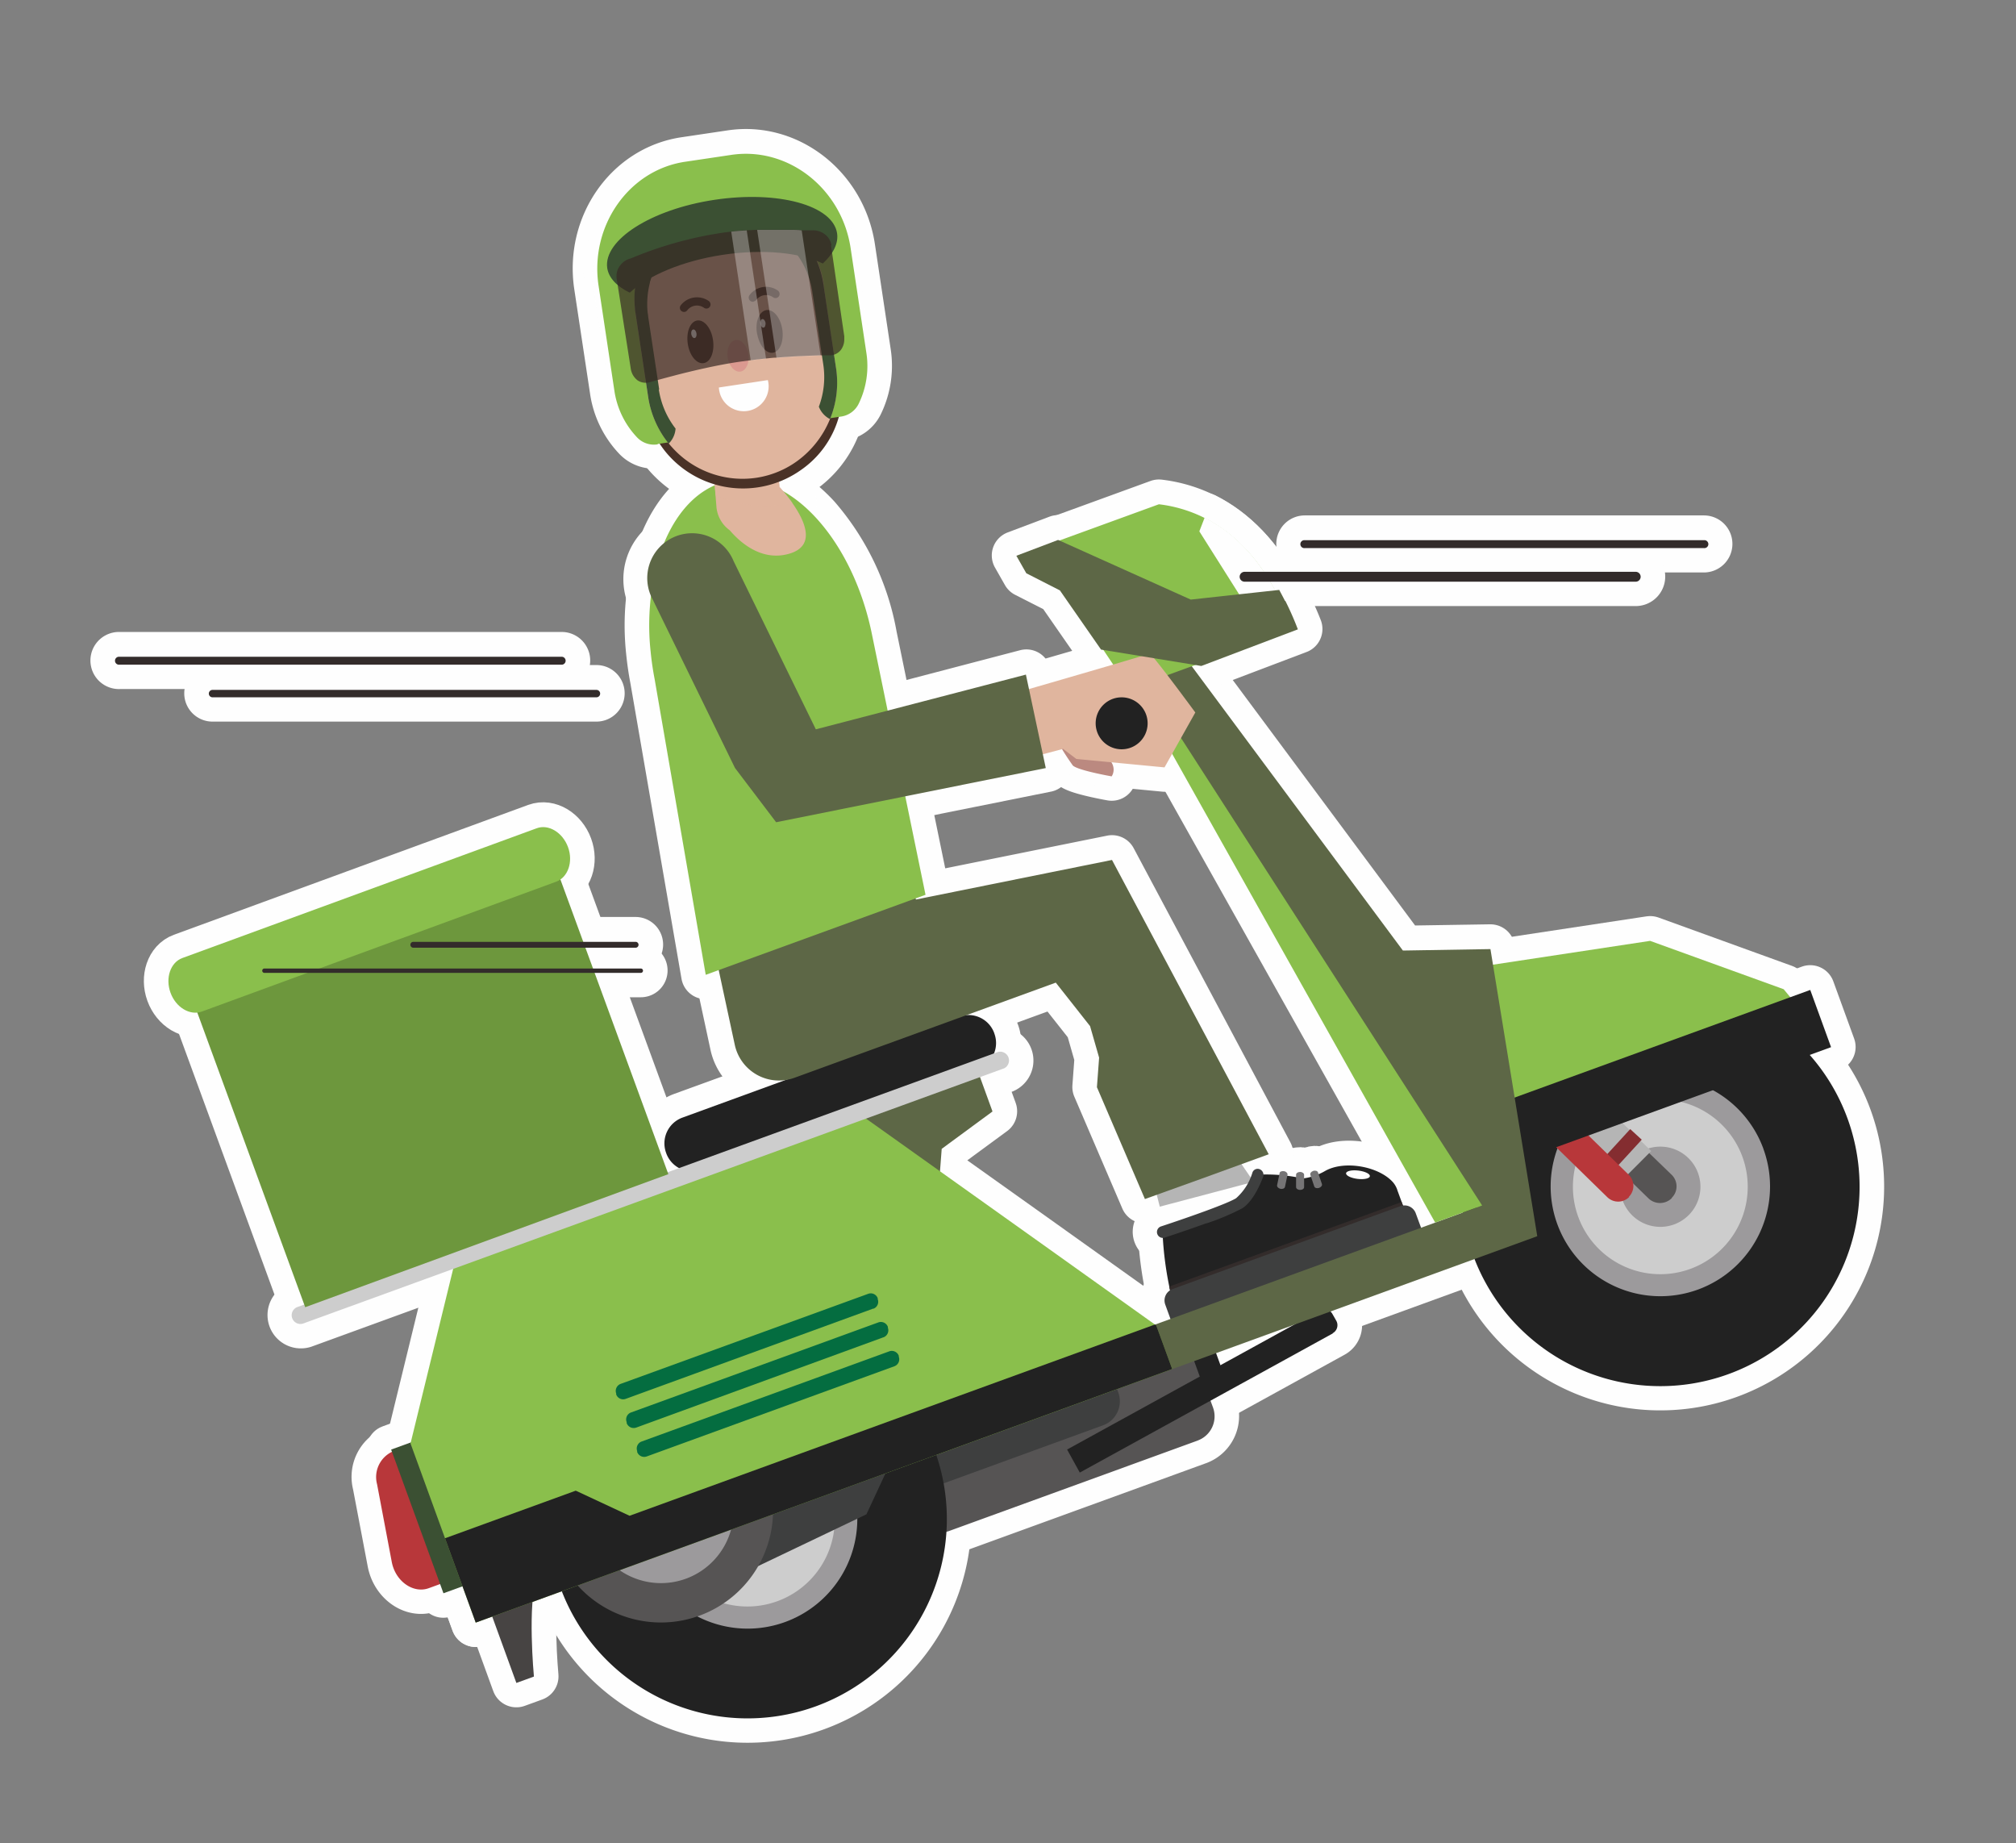
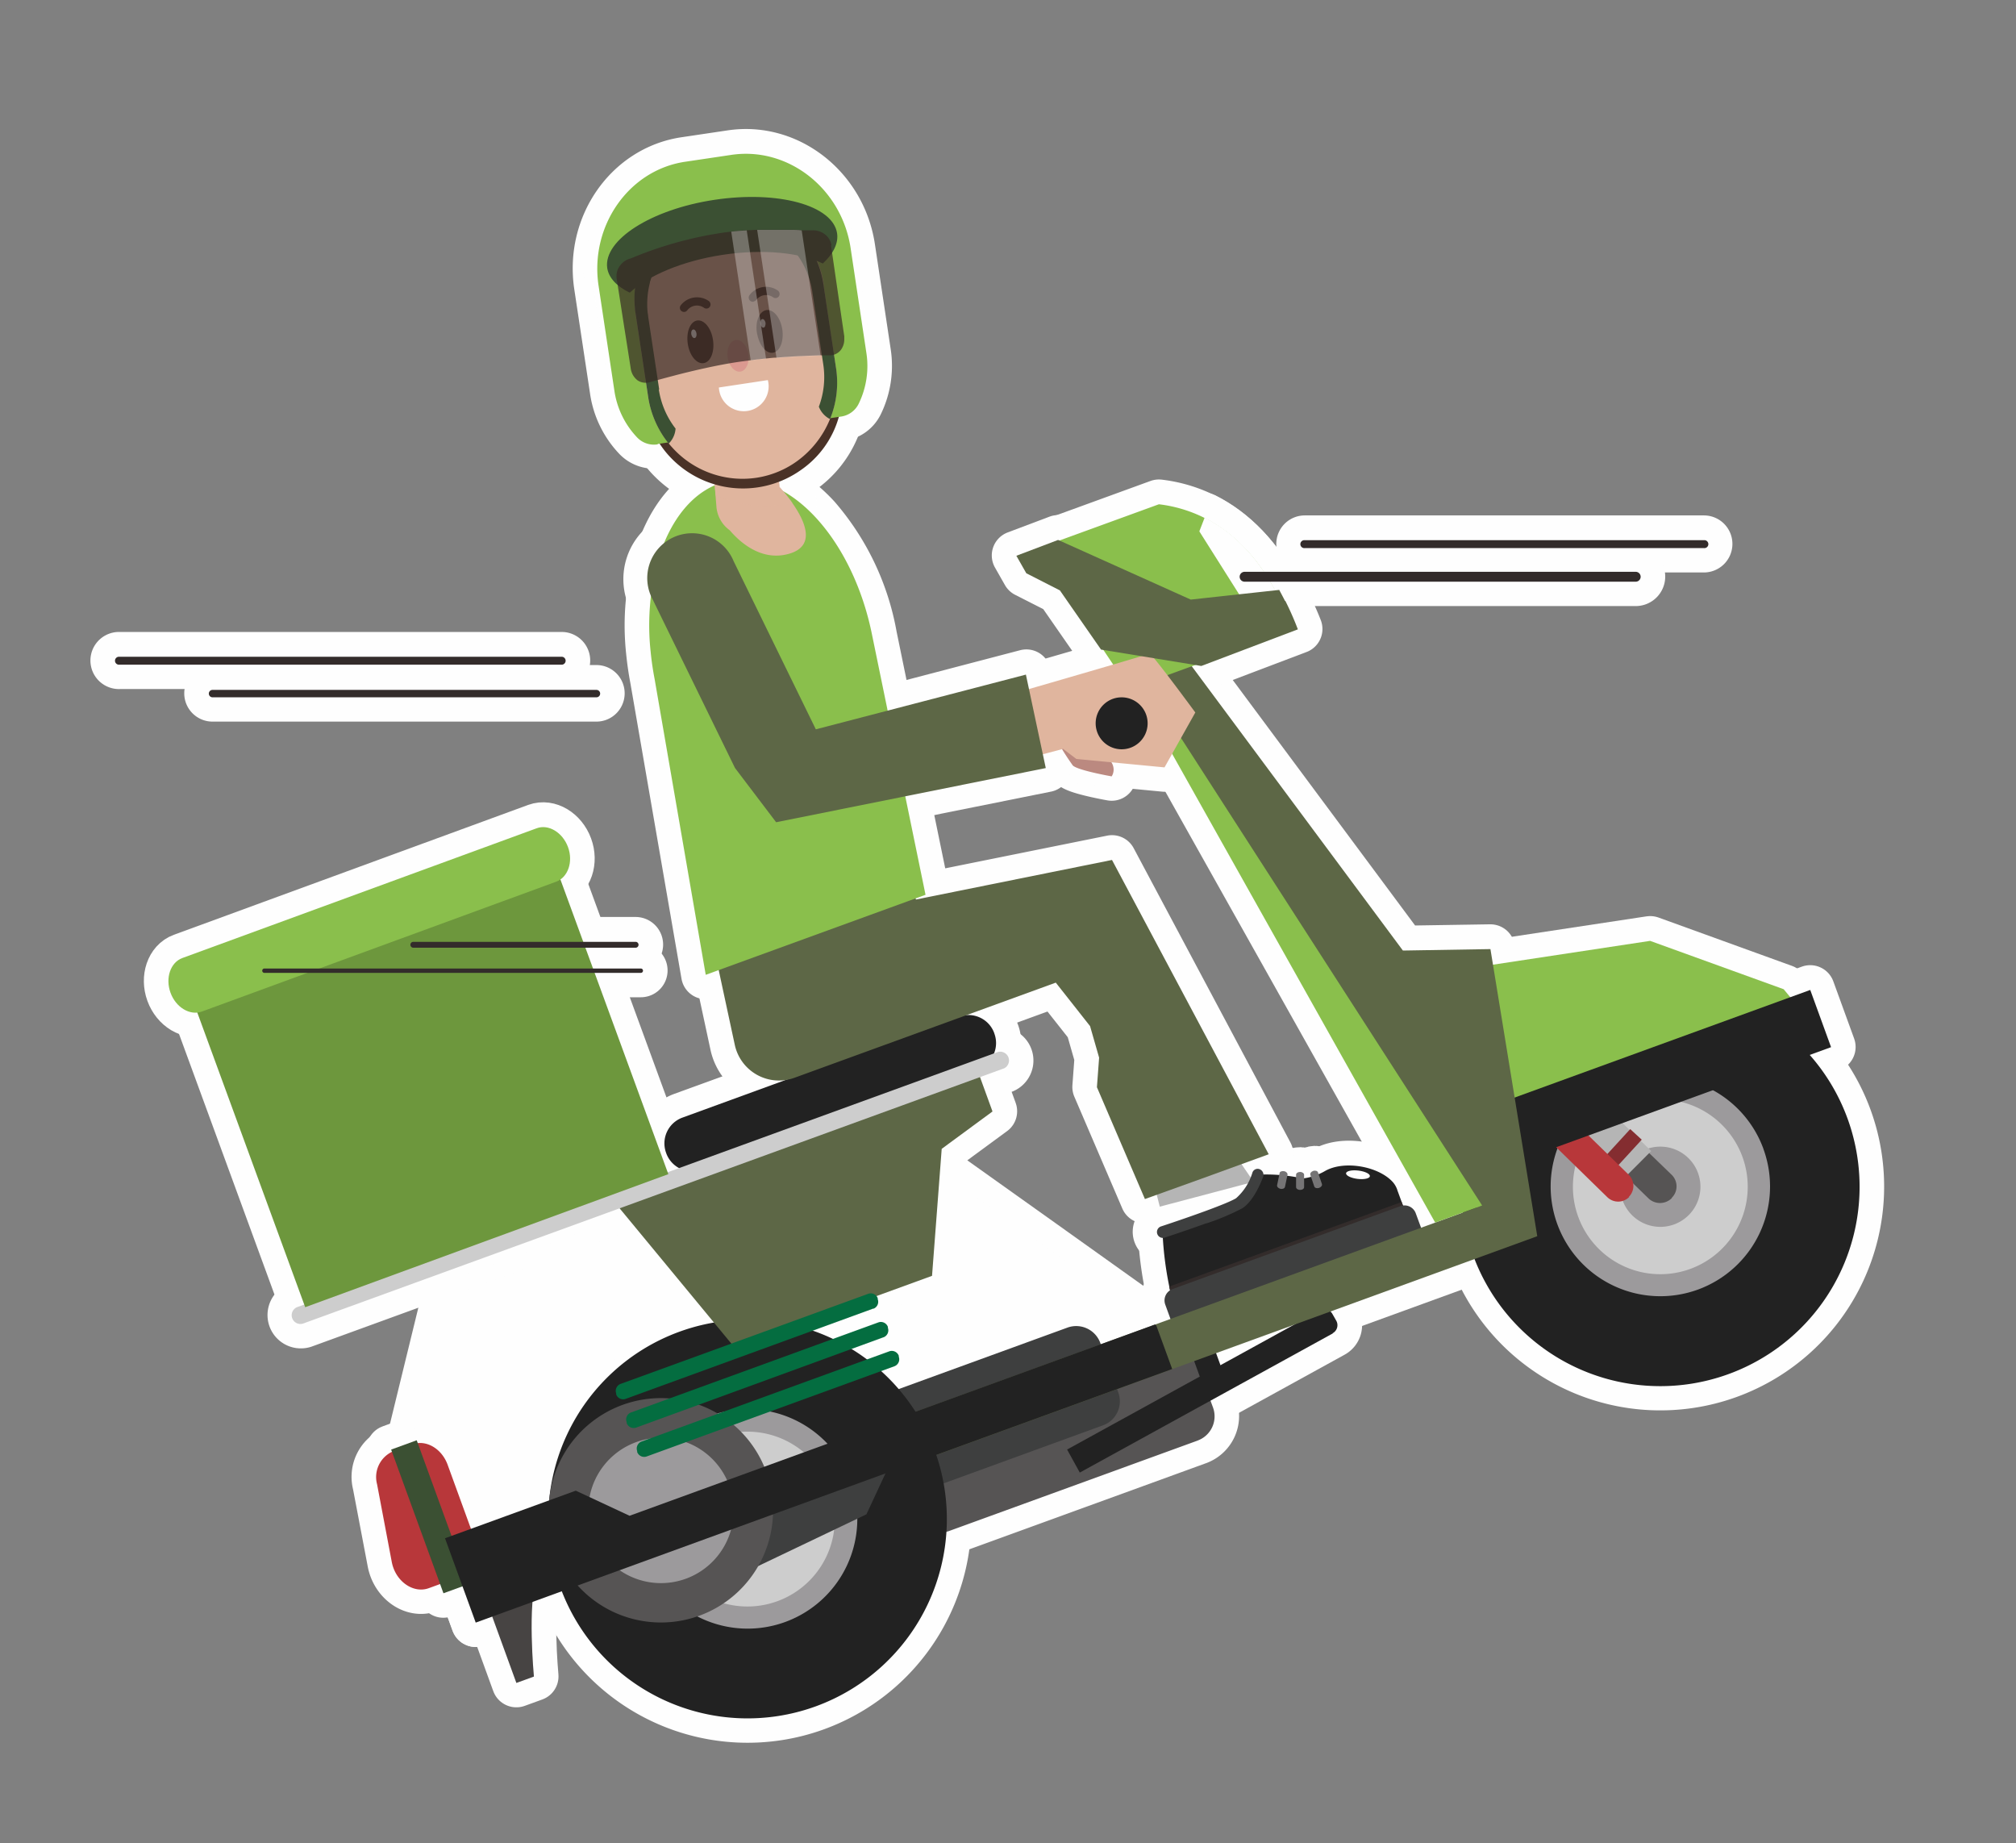
<svg xmlns="http://www.w3.org/2000/svg" viewBox="0 0 294.06 268.82">
  <rect x="0" y="0" width="294.06" height="268.82" fill="#808080" stroke="none" />
  <defs>
    <style>.cls-1,.cls-3{fill:none;}.cls-2{isolation:isolate;}.cls-3{stroke:#fefefe;stroke-linecap:round;stroke-linejoin:round;stroke-width:7.17px;}.cls-4{fill:#fefefe;}.cls-5,.cls-7{mix-blend-mode:multiply;}.cls-6{clip-path:url(#clip-path);}.cls-10,.cls-7{opacity:0.7;}.cls-8{clip-path:url(#clip-path-2);}.cls-9{clip-path:url(#clip-path-3);}.cls-11{clip-path:url(#clip-path-4);}.cls-12{opacity:0.3;}.cls-13{clip-path:url(#clip-path-5);}.cls-14{clip-path:url(#clip-path-6);}.cls-15{fill:#222;}.cls-16{fill:#565454;}.cls-17{fill:#9c9a9c;}.cls-18{fill:#cdcdcd;}.cls-19{fill:#b5b5b5;}.cls-20{fill:#842d30;}.cls-21{fill:#b8373a;}.cls-22{fill:#8abf4c;}.cls-23{clip-path:url(#clip-path-7);}.cls-24{fill:#332c2b;}.cls-25{fill:#3e3f3f;}.cls-26{fill:#757475;}.cls-27{fill:#bb8980;}.cls-28{fill:#474443;}.cls-29{fill:#3b5033;}.cls-30{fill:#5d6746;}.cls-31{fill:#046d40;}.cls-32{fill:#e0b59e;}.cls-33{clip-path:url(#clip-path-8);}.cls-34{clip-path:url(#clip-path-9);}.cls-35{fill:#4a3227;}.cls-36{fill:#db9990;}.cls-37{clip-path:url(#clip-path-10);}.cls-38{fill:#362824;}.cls-39{clip-path:url(#clip-path-11);}.cls-40{clip-path:url(#clip-path-12);}.cls-41{fill:#6d973d;}</style>
    <clipPath id="clip-path">
      <rect class="cls-1" x="164.75" y="164.45" width="21.69" height="15.1" />
    </clipPath>
    <clipPath id="clip-path-2">
      <rect class="cls-1" x="100.44" y="61.14" width="18.73" height="16.25" />
    </clipPath>
    <clipPath id="clip-path-3">
      <rect class="cls-1" x="97.9" y="89.64" width="18.64" height="15.26" />
    </clipPath>
    <clipPath id="clip-path-4">
      <rect class="cls-1" x="86.33" y="29.88" width="40.43" height="29.57" />
    </clipPath>
    <clipPath id="clip-path-5">
      <rect class="cls-1" x="106.86" y="29.88" width="16.43" height="25.91" />
    </clipPath>
    <clipPath id="clip-path-6">
      <rect class="cls-1" x="103.07" y="30" width="12.26" height="26.16" />
    </clipPath>
    <clipPath id="clip-path-7">
      <rect class="cls-1" x="168.34" y="168.04" width="14.52" height="7.93" />
    </clipPath>
    <clipPath id="clip-path-8">
      <rect class="cls-1" x="104.03" y="64.72" width="11.56" height="9.08" />
    </clipPath>
    <clipPath id="clip-path-9">
      <rect class="cls-1" x="101.49" y="93.23" width="11.47" height="8.09" />
    </clipPath>
    <clipPath id="clip-path-10">
      <rect class="cls-1" x="89.92" y="33.46" width="33.26" height="22.4" />
    </clipPath>
    <clipPath id="clip-path-11">
      <rect class="cls-1" x="110.44" y="33.46" width="9.26" height="18.74" />
    </clipPath>
    <clipPath id="clip-path-12">
      <rect class="cls-1" x="106.66" y="33.59" width="5.09" height="18.99" />
    </clipPath>
  </defs>
  <title>postman_ride</title>
  <g class="cls-2">
    <g id="圖層_1" data-name="圖層 1">
      <path class="cls-3" d="M142.73,155.83l-40.45,14.72a4,4,0,0,1-5.09-2.37l-.06-.18a4,4,0,0,1,2.37-5.08L140,148.2a4,4,0,0,1,5.08,2.37l.07.18A4,4,0,0,1,142.73,155.83Z" />
      <path class="cls-4" d="M142.72,155.86l-40.44,14.73a4,4,0,0,1-5.09-2.38l-.06-.17A4,4,0,0,1,99.5,163L140,148.23A4,4,0,0,1,145,150.6l.06.18a4,4,0,0,1-2.37,5.08" />
      <path class="cls-3" d="M174.73,210l-36.29,13.2a3.72,3.72,0,0,1-4.78-2.23L131,213.78a3.75,3.75,0,0,1,2.24-4.79l36.28-13.21a3.75,3.75,0,0,1,4.79,2.23l2.63,7.24A3.74,3.74,0,0,1,174.73,210Z" />
      <path class="cls-4" d="M174.73,210.07l-36.29,13.2a3.72,3.72,0,0,1-4.78-2.23L131,213.81a3.75,3.75,0,0,1,2.23-4.79l36.29-13.2a3.72,3.72,0,0,1,4.78,2.23l2.64,7.23a3.75,3.75,0,0,1-2.23,4.79" />
      <path class="cls-3" d="M194.4,194.42l-36.9,20.3-1.85-3.36,36.9-20.29a1.32,1.32,0,0,1,1.8.52l.57,1A1.33,1.33,0,0,1,194.4,194.42Z" />
      <path class="cls-4" d="M194.4,194.46l-36.9,20.29-1.85-3.36,36.9-20.29a1.32,1.32,0,0,1,1.8.52l.57,1a1.33,1.33,0,0,1-.52,1.8" />
      <rect class="cls-3" x="174.24" y="196.23" width="3.4" height="4.18" transform="translate(-57.22 72.13) rotate(-20)" />
      <rect class="cls-4" x="174.24" y="196.27" width="3.4" height="4.18" transform="translate(-57.23 72.13) rotate(-20)" />
      <path class="cls-3" d="M269.49,163.1a29.06,29.06,0,1,1-37.25-17.37A29.06,29.06,0,0,1,269.49,163.1Z" />
      <path class="cls-4" d="M269.49,163.13a29.07,29.07,0,1,1-37.26-17.37,29.07,29.07,0,0,1,37.26,17.37" />
      <path class="cls-3" d="M257.23,167.56A16,16,0,1,1,236.7,158,16,16,0,0,1,257.23,167.56Z" />
      <path class="cls-4" d="M257.23,167.59A16,16,0,1,1,236.7,158a16,16,0,0,1,20.53,9.57" />
      <path class="cls-3" d="M254.16,168.68a12.75,12.75,0,1,1-16.34-7.62A12.76,12.76,0,0,1,254.16,168.68Z" />
      <path class="cls-4" d="M254.16,168.71a12.75,12.75,0,1,1-16.34-7.62,12.76,12.76,0,0,1,16.34,7.62" />
      <path class="cls-3" d="M247.68,171a5.85,5.85,0,1,1-7.5-3.5A5.86,5.86,0,0,1,247.68,171Z" />
      <path class="cls-4" d="M247.68,171.07a5.85,5.85,0,1,1-7.5-3.5,5.85,5.85,0,0,1,7.5,3.5" />
      <path class="cls-3" d="M243.86,174.69a2.42,2.42,0,0,1-3.38.06l-4.12-4-11.6-11.23-4.13-4a2.38,2.38,0,0,1,1-4,2.41,2.41,0,0,1,2.37.57l4.2,4.06,11.57,11.19,4.07,3.93A2.35,2.35,0,0,1,243.86,174.69Z" />
      <path class="cls-4" d="M243.86,174.72a2.43,2.43,0,0,1-3.39.06l-4.11-4-11.6-11.23-4.13-4a2.35,2.35,0,0,1,0-3.36,2.44,2.44,0,0,1,1-.61,2.41,2.41,0,0,1,2.37.57l4.2,4.06,11.57,11.19,4.07,3.93a2.35,2.35,0,0,1,0,3.36" />
      <polygon class="cls-3" points="240.86 167.83 237.38 171.32 225.38 159.6 228.9 156.15 240.86 167.83" />
      <polygon class="cls-4" points="240.85 167.86 237.37 171.35 225.38 159.64 228.89 156.18 240.85 167.86" />
      <rect class="cls-3" x="232.88" y="166.77" width="6.86" height="2.28" transform="translate(-47.19 228.47) rotate(-47.45)" />
      <rect class="cls-4" x="232.88" y="166.8" width="6.86" height="2.28" transform="translate(-47.21 228.48) rotate(-47.45)" />
      <path class="cls-3" d="M237.63,174.54h0a2.26,2.26,0,0,1-3.2,0l-15.19-14.83a2.27,2.27,0,0,1,3.17-3.24l15.18,14.84A2.27,2.27,0,0,1,237.63,174.54Z" />
      <path class="cls-4" d="M237.63,174.57h0a2.26,2.26,0,0,1-3.2,0l-15.19-14.83a2.26,2.26,0,1,1,3.16-3.23l15.19,14.83a2.27,2.27,0,0,1,0,3.2" />
      <polygon class="cls-3" points="211.8 141.56 240.7 137.18 260.17 144.23 266.63 152.02 217.85 169.78 211.8 141.56" />
      <polygon class="cls-4" points="211.8 141.59 240.69 137.21 260.17 144.26 266.63 152.05 217.84 169.81 211.8 141.59" />
      <rect class="cls-3" x="212.76" y="153.38" width="54.45" height="8.88" transform="translate(-39.51 91.6) rotate(-20)" />
      <rect class="cls-4" x="212.76" y="153.42" width="54.45" height="8.88" transform="translate(-39.52 91.59) rotate(-20)" />
      <polygon class="cls-3" points="185.58 176.27 170.56 181.49 169.17 175.94 168.34 172.67 168 171.3 179.61 167.57 179.9 168.01 182.86 172.32 185.58 176.27" />
      <polygon class="cls-4" points="185.57 176.3 170.55 181.52 169.17 175.97 168.34 172.71 168 171.33 179.6 167.6 179.9 168.04 182.86 172.35 185.57 176.3" />
      <g class="cls-5">
        <g class="cls-6">
          <polygon class="cls-3" points="182.86 172.35 169.17 175.97 169.17 175.97 168.34 172.71 168.34 172.71 179.9 168.04 182.86 172.35 182.86 172.35" />
          <polygon class="cls-4" points="182.86 172.35 169.17 175.97 169.17 175.97 168.34 172.71 168.34 172.71 179.9 168.04 182.86 172.35 182.86 172.35" />
        </g>
      </g>
      <path class="cls-3" d="M203.81,173.48l.91,2.51-34,12.37h0a50.73,50.73,0,0,1-1.15-8.71c1.78-.58,9.54-3.16,11.15-4.22,1.36-.88,2.31-3.05,2.71-4.15a24.61,24.61,0,0,1,6.61.55,8.6,8.6,0,0,0,3.17-1.05c2.77-1.64,7.76-.75,9.88,1.48A3.61,3.61,0,0,1,203.81,173.48Z" />
      <path class="cls-4" d="M203.8,173.51l.92,2.51-34,12.37h0a49.75,49.75,0,0,1-1.15-8.71c1.78-.57,9.54-3.16,11.15-4.22,1.36-.88,2.31-3.05,2.71-4.15a25,25,0,0,1,6.61.55,8.72,8.72,0,0,0,3.17-1.05c2.77-1.64,7.75-.75,9.87,1.49a3.33,3.33,0,0,1,.73,1.21" />
      <path class="cls-3" d="M204.45,175.25l.27.74-34,12.37-.18-.77Z" />
      <path class="cls-4" d="M204.45,175.29l.27.73-34,12.37-.18-.76Z" />
      <path class="cls-3" d="M176,178.37c-2.27.82-4.68,1.63-6.11,2.1a.86.86,0,0,1-.54-1.63c4.31-1.42,9.76-3.35,11-4.14a8,8,0,0,0,2.39-3.75.79.79,0,0,1,1.07-.46.87.87,0,0,1,.48,1.11c-.48,1.28-1.5,3.56-3,4.55A34.2,34.2,0,0,1,176,178.37Z" />
      <path class="cls-4" d="M175.94,178.4c-2.26.82-4.67,1.63-6.1,2.1a.86.86,0,0,1-.54-1.63c4.3-1.42,9.76-3.35,11-4.13a8.09,8.09,0,0,0,2.39-3.76.8.8,0,0,1,1.07-.46.88.88,0,0,1,.48,1.11c-.48,1.28-1.51,3.56-3,4.56a34.54,34.54,0,0,1-5.23,2.21" />
      <path class="cls-3" d="M207,179.85l-35.5,12.92a.57.57,0,0,1-.73-.34L170,190.2A1.76,1.76,0,0,1,171,188l33.26-12.11a1.77,1.77,0,0,1,2.26,1l.81,2.24A.55.55,0,0,1,207,179.85Z" />
      <path class="cls-4" d="M207,179.88l-35.5,12.92a.56.56,0,0,1-.73-.34l-.81-2.23A1.76,1.76,0,0,1,171,188l33.26-12.1a1.74,1.74,0,0,1,2.25,1.05l.82,2.23a.57.57,0,0,1-.34.72" />
      <path class="cls-3" d="M186.78,173.34h0c-.32-.07-.54-.3-.5-.52l.37-1.77c0-.22.34-.34.66-.28s.53.3.49.52l-.37,1.77C187.39,173.28,187.09,173.41,186.78,173.34Z" />
      <path class="cls-4" d="M186.77,173.37h0c-.31-.07-.53-.3-.49-.52l.37-1.77c0-.22.34-.34.66-.28s.53.31.49.52l-.37,1.77c-.05.22-.34.35-.66.28" />
      <path class="cls-3" d="M189.63,173.5h0c-.32,0-.58-.2-.58-.42l0-1.81c0-.22.27-.4.6-.39s.58.2.57.42l0,1.81C190.22,173.33,190,173.51,189.63,173.5Z" />
      <path class="cls-4" d="M189.63,173.53h0c-.33,0-.59-.19-.58-.42l0-1.8c0-.23.27-.4.59-.4s.59.2.58.42l0,1.81c0,.22-.27.4-.59.39" />
      <path class="cls-3" d="M192.39,173.21h0c-.3.1-.61,0-.68-.2l-.58-1.72c-.07-.21.12-.46.43-.56s.61,0,.68.2l.58,1.71C192.89,172.85,192.7,173.11,192.39,173.21Z" />
      <path class="cls-4" d="M192.39,173.24h0c-.3.1-.61,0-.68-.2l-.58-1.71c-.07-.22.12-.47.42-.57s.62,0,.69.2l.58,1.71c.07.21-.12.47-.43.57" />
      <path class="cls-3" d="M199.82,171.49c0,.34-.85.51-1.81.4s-1.71-.49-1.67-.82.85-.51,1.81-.4S199.86,171.16,199.82,171.49Z" />
      <path class="cls-4" d="M199.81,171.52c0,.34-.85.52-1.81.4s-1.7-.49-1.66-.82.85-.51,1.81-.39,1.71.48,1.66.81" />
      <path class="cls-3" d="M153.57,106.8a37.6,37.6,0,0,0,2.92,4.81c.77.72,5.66,1.58,5.66,1.58s1.06-1.44-.9-3-4.43-4-4.43-4Z" />
      <path class="cls-4" d="M153.57,106.83a36.46,36.46,0,0,0,2.92,4.81c.76.72,5.66,1.58,5.66,1.58s1.06-1.44-.9-3-4.44-4-4.44-4Z" />
      <path class="cls-3" d="M71,233.53l4.32,11.87,2.56-.93s-1-10.61.46-14.65Z" />
      <path class="cls-4" d="M71,233.56l4.32,11.87,2.56-.93s-1-10.61.46-14.65Z" />
      <path class="cls-3" d="M160.89,207.83,124.61,221a3.75,3.75,0,0,1-4.79-2.23l-2.63-7.24a3.72,3.72,0,0,1,2.23-4.78l36.28-13.21a3.73,3.73,0,0,1,4.79,2.23l2.63,7.23A3.73,3.73,0,0,1,160.89,207.83Z" />
      <path class="cls-4" d="M160.89,207.86,124.6,221.07a3.73,3.73,0,0,1-4.78-2.23l-2.64-7.24a3.73,3.73,0,0,1,2.24-4.78l36.28-13.21a3.74,3.74,0,0,1,4.79,2.23l2.63,7.24a3.73,3.73,0,0,1-2.23,4.78" />
      <path class="cls-3" d="M67.13,229.91l-4.59,1.67c-2.26.82-4.85-1-5.38-3.8L55,216.42a4.08,4.08,0,0,1,2.27-4.77l2.87-1.05c2-.72,4.3.61,5.16,3l3.91,10.73C70,226.68,69.12,229.18,67.13,229.91Z" />
      <path class="cls-4" d="M67.13,229.94l-4.59,1.67c-2.26.82-4.85-1-5.39-3.8L55,216.45a4.08,4.08,0,0,1,2.27-4.77l2.87-1.05c2-.72,4.3.61,5.16,3l3.91,10.74c.86,2.36,0,4.86-2,5.59" />
      <rect class="cls-3" x="60.73" y="210.03" width="3.97" height="22.3" transform="translate(-71.87 34.79) rotate(-20)" />
      <rect class="cls-4" x="60.73" y="210.06" width="3.97" height="22.3" transform="translate(-71.89 34.8) rotate(-20.01)" />
      <polygon class="cls-3" points="172.17 94.89 204.63 138.58 217.4 138.38 224.24 180.25 128.07 215.25 128.96 207.52 215.32 176.09 165.63 97.27 172.17 94.89" />
      <polygon class="cls-4" points="172.17 94.92 204.63 138.62 217.4 138.41 224.23 180.28 128.07 215.28 128.96 207.55 215.32 176.12 165.63 97.3 172.17 94.92" />
      <path class="cls-3" d="M154.94,85.78l9.81,14.66,23.82-8.67a40.44,40.44,0,0,0-1.71-4c-.26-.55-.53-1.08-.81-1.58-3-5.6-6.71-8.85-10.34-10.68a20.09,20.09,0,0,0-6.67-2l-20.21,7.36,1.38,2.5Z" />
      <path class="cls-4" d="M154.94,85.81l9.81,14.66,23.82-8.67a40.44,40.44,0,0,0-1.71-4c-.26-.54-.54-1.07-.81-1.58-3-5.6-6.71-8.84-10.34-10.68a20.09,20.09,0,0,0-6.67-2l-20.21,7.36,1.37,2.5Z" />
      <path class="cls-3" d="M136.36,211.56A29.07,29.07,0,1,1,99.1,194.18,29.07,29.07,0,0,1,136.36,211.56Z" />
      <path class="cls-4" d="M136.36,211.59A29.07,29.07,0,1,1,99.1,194.21a29.06,29.06,0,0,1,37.26,17.38" />
      <path class="cls-3" d="M124.1,216a16,16,0,1,1-20.53-9.57A16,16,0,0,1,124.1,216Z" />
      <path class="cls-4" d="M124.09,216.05a16,16,0,1,1-20.53-9.57,16,16,0,0,1,20.53,9.57" />
      <path class="cls-3" d="M121,217.14a12.75,12.75,0,1,1-16.34-7.62A12.75,12.75,0,0,1,121,217.14Z" />
      <path class="cls-4" d="M121,217.17a12.75,12.75,0,1,1-16.34-7.62A12.75,12.75,0,0,1,121,217.17" />
      <path class="cls-3" d="M114.54,219.5A5.85,5.85,0,1,1,107,216,5.85,5.85,0,0,1,114.54,219.5Z" />
      <path class="cls-4" d="M114.54,219.53A5.85,5.85,0,1,1,107,216a5.85,5.85,0,0,1,7.5,3.5" />
      <polygon class="cls-3" points="165.33 99.84 209.35 178.26 216.19 175.77 166.78 99.07 165.33 99.84" />
      <polygon class="cls-4" points="165.33 99.88 209.34 178.29 216.19 175.8 166.78 99.11 165.33 99.88" />
      <polygon class="cls-3" points="100.29 233.26 126.38 220.81 131.03 210.84 96.68 223.34 100.29 233.26" />
      <polygon class="cls-4" points="100.29 233.3 126.38 220.84 131.02 210.87 96.68 223.37 100.29 233.3" />
      <path class="cls-3" d="M111.79,214.63a16.36,16.36,0,1,1-21-9.78A16.36,16.36,0,0,1,111.79,214.63Z" />
      <path class="cls-4" d="M111.78,214.67a16.36,16.36,0,1,1-21-9.78,16.35,16.35,0,0,1,21,9.78" />
      <path class="cls-3" d="M106.37,216.61a10.59,10.59,0,1,1-13.58-6.34A10.59,10.59,0,0,1,106.37,216.61Z" />
      <path class="cls-4" d="M106.37,216.64a10.6,10.6,0,1,1-13.58-6.33,10.59,10.59,0,0,1,13.58,6.33" />
      <polygon class="cls-3" points="142.29 155.24 144.78 162.06 137.36 167.51 136.56 178.02 135.96 186.03 107.17 196.51 90.83 176.73 89.08 174.61 142.29 155.24" />
      <polygon class="cls-4" points="142.29 155.27 144.77 162.09 137.36 167.54 136.56 178.05 135.95 186.06 107.17 196.54 90.83 176.76 89.08 174.64 142.29 155.27" />
      <polygon class="cls-3" points="168.67 193.26 170.98 199.62 69.39 236.6 59.88 210.47 65.86 186 66.65 182.77 124.42 161.75 129.19 165.14 152.1 181.45 168.47 193.13 168.67 193.26" />
      <polygon class="cls-4" points="168.66 193.3 170.98 199.65 69.39 236.63 59.88 210.5 65.86 186.03 66.65 182.81 124.42 161.78 129.19 165.17 152.1 181.49 168.46 193.16 168.66 193.3" />
      <path class="cls-3" d="M127.39,190.8,91.27,203.94a1.07,1.07,0,0,1-1.39-.65l0-.14a1.08,1.08,0,0,1,.65-1.39l36.11-13.14a1.09,1.09,0,0,1,1.4.65l0,.14A1.09,1.09,0,0,1,127.39,190.8Z" />
      <path class="cls-4" d="M127.39,190.83,91.27,204a1.08,1.08,0,0,1-1.39-.64l0-.15a1.09,1.09,0,0,1,.64-1.39l36.12-13.14a1.08,1.08,0,0,1,1.39.65l0,.14a1.08,1.08,0,0,1-.64,1.39" />
      <path class="cls-3" d="M128.92,195,92.8,208.16a1.09,1.09,0,0,1-1.39-.65l0-.14A1.09,1.09,0,0,1,92,206l36.12-13.15a1.09,1.09,0,0,1,1.39.65l0,.14A1.09,1.09,0,0,1,128.92,195Z" />
      <path class="cls-4" d="M128.92,195,92.8,208.19a1.09,1.09,0,0,1-1.39-.65l0-.14A1.08,1.08,0,0,1,92,206l36.12-13.15a1.09,1.09,0,0,1,1.39.65l0,.14a1.09,1.09,0,0,1-.65,1.39" />
      <path class="cls-3" d="M130.46,199.22,94.34,212.37a1.09,1.09,0,0,1-1.39-.65l-.06-.14a1.09,1.09,0,0,1,.65-1.39L129.66,197a1.09,1.09,0,0,1,1.39.65l0,.14A1.08,1.08,0,0,1,130.46,199.22Z" />
      <path class="cls-4" d="M130.45,199.25,94.33,212.4a1.09,1.09,0,0,1-1.39-.65l0-.14a1.09,1.09,0,0,1,.65-1.39l36.12-13.15a1.09,1.09,0,0,1,1.39.65l0,.14a1.08,1.08,0,0,1-.65,1.39" />
      <path class="cls-3" d="M146.4,155.79,44.26,193a1.28,1.28,0,0,1-.88-2.4l102.15-37.17a1.28,1.28,0,0,1,.87,2.4Z" />
      <path class="cls-4" d="M146.4,155.82,44.26,193a1.27,1.27,0,1,1-.88-2.39l102.14-37.18a1.28,1.28,0,0,1,.88,2.4" />
      <path class="cls-3" d="M162.2,125.38l-28.59,5.77-1.53-4.89-30,2.51,1.79,8.37,3.27,15.21a6.59,6.59,0,0,0,8.69,4.8L154,143.26l5,6.34,1.32,4.61-.32,4.31,7,16.31,8.34-3,9.72-3.54Z" />
      <path class="cls-4" d="M162.2,125.41l-28.6,5.77-1.53-4.89-29.95,2.51,1.79,8.38,3.27,15.2a6.59,6.59,0,0,0,8.69,4.8L154,143.3l5,6.34,1.32,4.6-.32,4.31,7,16.31,8.35-3,9.71-3.53Z" />
      <path class="cls-3" d="M127.26,92.79,135,130.46l-32.06,11.67L95.48,99c-.26-1.35-.45-2.7-.58-4a35.49,35.49,0,0,1,.9-12.59c1.74-6.56,5.5-11.29,10.54-12.28,4.36-.85,8.91,1.29,12.7,5.4A35.93,35.93,0,0,1,127.26,92.79Z" />
      <path class="cls-4" d="M127.25,92.82,135,130.49l-32.06,11.67L95.48,99c-.26-1.35-.45-2.69-.58-4a35.79,35.79,0,0,1,.89-12.6c1.75-6.56,5.51-11.29,10.55-12.27,4.36-.85,8.91,1.28,12.69,5.39s6.84,10.22,8.22,17.31" />
      <path class="cls-3" d="M113,63.2a3.77,3.77,0,0,1,.2,1l0,.48.5,6.3a30,30,0,0,1,1.88,2.35c1.82,2.57,3.48,6.19-.39,7.36s-7-1.35-8.75-3.41a4.69,4.69,0,0,1-1.94-3.41l-.13-1.63L104,67.74,103.81,65a4.52,4.52,0,0,1,.52-2.51,4.67,4.67,0,0,1,8.64.76Z" />
      <path class="cls-4" d="M113,63.24a4,4,0,0,1,.2,1l0,.48.49,6.3a27.58,27.58,0,0,1,1.89,2.35c1.82,2.58,3.48,6.19-.39,7.36s-7-1.35-8.75-3.4a4.69,4.69,0,0,1-1.94-3.42l-.13-1.63L104,67.77,103.81,65a4.54,4.54,0,0,1,.52-2.51,4.68,4.68,0,0,1,8.64.77" />
      <g class="cls-7">
        <g class="cls-8">
          <path class="cls-3" d="M113.7,71a27.58,27.58,0,0,1,1.89,2.35,17.61,17.61,0,0,1-3.76.44h-.24a18.89,18.89,0,0,1-7.21-1.53l-.35-4.5h0l9.18-3h0Z" />
          <path class="cls-4" d="M113.7,71a27.58,27.58,0,0,1,1.89,2.35,17.61,17.61,0,0,1-3.76.44h-.24a18.89,18.89,0,0,1-7.21-1.53l-.35-4.5h0l9.18-3h0Z" />
        </g>
      </g>
      <path class="cls-3" d="M174.35,103.88l-4.49,8L157,110.65l-1.94-1.48-29.56,7.92a14.58,14.58,0,0,1-17.44-7.38l-3.62-7.19-.63-1.24-1.34-2.62-1-2-1.66-3.29A4.59,4.59,0,0,1,108,89.28l2,3.92.75,1.47L113,99.06l.26.5,3,6a5.45,5.45,0,0,0,6.52,2.77s44.68-12.82,44.89-13S174.35,103.88,174.35,103.88Z" />
      <path class="cls-4" d="M174.35,103.91l-4.49,8L157,110.68l-1.94-1.47-29.56,7.91a14.58,14.58,0,0,1-17.44-7.38l-3.63-7.19-.62-1.23-1.34-2.63-1-2-1.66-3.28A4.59,4.59,0,0,1,108,89.31l2,3.92.75,1.48L113,99.09l.25.5,3,6a5.44,5.44,0,0,0,6.51,2.77s44.69-12.82,44.9-13.05,6.69,8.59,6.69,8.59" />
      <g class="cls-7">
        <g class="cls-9">
          <path class="cls-3" d="M113,99.09c-3.09.91-6.85,1.75-9.15,2.23l-1.34-2.63-1-2L110,93.23l.75,1.48L113,99.09Z" />
          <path class="cls-4" d="M113,99.09c-3.09.91-6.85,1.75-9.15,2.23l-1.34-2.63-1-2L110,93.23l.75,1.48L113,99.09Z" />
        </g>
      </g>
      <path class="cls-3" d="M167.17,104.16a3.79,3.79,0,1,1-4.86-2.27A3.8,3.8,0,0,1,167.17,104.16Z" />
      <path class="cls-4" d="M167.17,104.19a3.79,3.79,0,1,1-4.86-2.27,3.8,3.8,0,0,1,4.86,2.27" />
      <path class="cls-3" d="M186.86,87.72l-4.41,1.61-7.51-11.87.77-2C179.67,77.46,183.71,81.15,186.86,87.72Z" />
      <path class="cls-4" d="M186.86,87.75l-4.42,1.61-7.5-11.87.77-2c4,2,8,5.69,11.15,12.26" />
      <polygon class="cls-3" points="168.67 193.26 170.98 199.62 69.39 236.6 64.91 224.3 83.98 217.36 91.83 221.02 168.47 193.13 168.67 193.26" />
      <polygon class="cls-4" points="168.66 193.3 170.98 199.65 69.39 236.63 64.91 224.33 83.98 217.39 91.83 221.05 168.46 193.16 168.66 193.3" />
      <path class="cls-3" d="M119,106.33,107,81.79a6.53,6.53,0,1,0-11.8,5.59l12.07,24.54,6,7.91,39.33-7.9-2.89-13.64Z" />
      <path class="cls-4" d="M119,106.36,107,81.82a6.54,6.54,0,1,0-11.8,5.6L107.21,112l6,7.91,39.33-7.9-2.9-13.63Z" />
      <path class="cls-3" d="M120.89,42.78,122.73,55a14.07,14.07,0,0,1-5.89,13.55,14.62,14.62,0,0,1-19.07-1.87,13.63,13.63,0,0,1-3.6-7.37L92.33,47.09c0-.24-.07-.49-.1-.72a13.91,13.91,0,0,1,.42-4.89c.06-.19.11-.37.17-.55a14.61,14.61,0,0,1,22.4-7.35,14,14,0,0,1,3.57,3.72A13.62,13.62,0,0,1,120.89,42.78Z" />
      <path class="cls-4" d="M120.89,42.81,122.73,55a14,14,0,0,1-5.9,13.54,14.61,14.61,0,0,1-19.06-1.87,13.63,13.63,0,0,1-3.6-7.37L92.33,47.12c0-.24-.08-.49-.1-.72a13.91,13.91,0,0,1,.42-4.89c0-.19.11-.37.17-.55a14.61,14.61,0,0,1,22.4-7.35,14.15,14.15,0,0,1,3.56,3.72,13.49,13.49,0,0,1,2.11,5.48" />
      <path class="cls-3" d="M95.92,64.72l26.75-4a3.4,3.4,0,0,0,2.56-1.83,12.53,12.53,0,0,0,1.14-7.47l-2.3-15.29c-1.32-8.71-9.15-14.81-17.41-13.57l-6.72,1C91.68,24.78,86,32.93,87.31,41.64l2.31,15.29a12.5,12.5,0,0,0,3.32,6.8A3.4,3.4,0,0,0,95.92,64.72Z" />
      <path class="cls-4" d="M95.92,64.75l26.75-4a3.39,3.39,0,0,0,2.56-1.83,12.53,12.53,0,0,0,1.14-7.47l-2.3-15.29c-1.32-8.71-9.15-14.81-17.41-13.57l-6.72,1C91.68,24.81,86,33,87.31,41.67L89.62,57a12.5,12.5,0,0,0,3.32,6.8,3.39,3.39,0,0,0,3,1" />
      <path class="cls-3" d="M120.11,41.47,122,53.65a14.18,14.18,0,0,1-5.59,13.5,13.65,13.65,0,0,1-18.32-2,6.3,6.3,0,0,1-.48-.55,14.18,14.18,0,0,1-3-6.84L92.69,45.6c0-.24-.07-.48-.1-.72a14.94,14.94,0,0,1,0-2.11A14,14,0,0,1,93,40c.06-.19.11-.38.16-.55a11.45,11.45,0,0,1,.63-1.69,14,14,0,0,1,4.12-5.34,13.58,13.58,0,0,1,12.93-2.21,13.84,13.84,0,0,1,3.81,2,13.2,13.2,0,0,1,2.17,2A11.48,11.48,0,0,1,118.05,36,14.06,14.06,0,0,1,120.11,41.47Z" />
      <path class="cls-4" d="M120.11,41.5l1.83,12.18a14.15,14.15,0,0,1-5.58,13.5,13.57,13.57,0,0,1-6,2.49A13.8,13.8,0,0,1,98,65.2c-.16-.17-.32-.36-.47-.55a14.2,14.2,0,0,1-3-6.83L92.69,45.64c0-.25-.08-.49-.1-.73a13.58,13.58,0,0,1,0-2.11A13.82,13.82,0,0,1,93,40c.06-.2.11-.39.15-.56a13.5,13.5,0,0,1,.63-1.68,14.12,14.12,0,0,1,4.13-5.35,13.49,13.49,0,0,1,6.43-2.81,13.68,13.68,0,0,1,10.31,2.64,12.73,12.73,0,0,1,2.17,2,11.06,11.06,0,0,1,1.27,1.7,14,14,0,0,1,2.06,5.48" />
      <path class="cls-3" d="M109.16,51.63c.19,1.27-.33,2.4-1.16,2.53s-1.67-.8-1.86-2.07.33-2.4,1.16-2.53S109,50.36,109.16,51.63Z" />
      <path class="cls-4" d="M109.16,51.66c.19,1.27-.33,2.4-1.16,2.53s-1.67-.8-1.86-2.07.33-2.4,1.16-2.53,1.67.81,1.86,2.07" />
      <path class="cls-3" d="M112,55.4a3.63,3.63,0,1,1-7.13,1.07Z" />
      <path class="cls-4" d="M112,55.43a3.63,3.63,0,1,1-7.14,1.08Z" />
      <path class="cls-3" d="M104,49.54c.26,1.72-.36,3.24-1.38,3.39s-2-1.11-2.31-2.83.35-3.24,1.37-3.39S103.78,47.82,104,49.54Z" />
      <path class="cls-4" d="M104,49.57c.26,1.72-.35,3.24-1.37,3.39s-2.06-1.11-2.31-2.83.35-3.23,1.37-3.39,2.06,1.12,2.31,2.83" />
      <path class="cls-3" d="M101.6,48.59c.05.34-.08.65-.29.68s-.42-.22-.47-.57.07-.65.28-.68S101.54,48.24,101.6,48.59Z" />
      <path class="cls-4" d="M101.59,48.62c.06.34-.07.65-.28.68s-.42-.22-.48-.57.08-.65.29-.68.42.22.47.57" />
      <path class="cls-3" d="M99.86,45.45a.58.58,0,0,1-.45-.11.6.6,0,0,1-.12-.84,3,3,0,0,1,4.11-.62.61.61,0,0,1,.13.84.6.6,0,0,1-.84.13,1.78,1.78,0,0,0-2.43.37A.61.61,0,0,1,99.86,45.45Z" />
      <path class="cls-4" d="M99.86,45.49a.63.63,0,0,1-.45-.12.6.6,0,0,1-.12-.84,3,3,0,0,1,4.11-.62.62.62,0,0,1,.12.85.6.6,0,0,1-.84.12,1.78,1.78,0,0,0-2.43.37.62.62,0,0,1-.39.24" />
      <path class="cls-3" d="M114.11,48c.26,1.72-.36,3.24-1.38,3.39s-2-1.11-2.31-2.83.36-3.24,1.38-3.39S113.85,46.3,114.11,48Z" />
      <path class="cls-4" d="M114.11,48.05c.25,1.72-.36,3.24-1.38,3.39s-2-1.11-2.31-2.83.35-3.23,1.37-3.39,2.06,1.11,2.32,2.83" />
      <path class="cls-3" d="M111.67,47.07c0,.34-.08.65-.29.68s-.42-.22-.47-.57.07-.65.28-.68S111.62,46.72,111.67,47.07Z" />
      <path class="cls-4" d="M111.67,47.1c0,.35-.08.65-.29.68s-.42-.22-.47-.57.07-.65.28-.68.42.22.48.57" />
      <path class="cls-3" d="M109.93,43.93a.55.55,0,0,1-.44-.11.59.59,0,0,1-.13-.84,3,3,0,0,1,4.11-.62.6.6,0,1,1-.71,1,1.78,1.78,0,0,0-2.43.37A.59.59,0,0,1,109.93,43.93Z" />
      <path class="cls-4" d="M109.93,44a.61.61,0,0,1-.57-1,3,3,0,0,1,4.11-.62.62.62,0,0,1,.13.85.6.6,0,0,1-.84.12,1.78,1.78,0,0,0-2.43.37.67.67,0,0,1-.4.24" />
      <path class="cls-3" d="M118.06,36a12.5,12.5,0,0,0-1.28-1.69,3.5,3.5,0,0,0-.8,2.44,10.23,10.23,0,0,1,.71,1,12.22,12.22,0,0,1,1.8,4.79l1.6,10.64a12.14,12.14,0,0,1-.65,6.13,3.45,3.45,0,0,0,1.64,1.8,14.12,14.12,0,0,0,.87-7.42l-1.84-12.18A14,14,0,0,0,118.06,36Z" />
      <path class="cls-4" d="M118.05,36a11.57,11.57,0,0,0-1.27-1.68,3.46,3.46,0,0,0-.8,2.43,11.66,11.66,0,0,1,.71,1,12.26,12.26,0,0,1,1.8,4.8l1.6,10.63a12.25,12.25,0,0,1-.65,6.13,3.41,3.41,0,0,0,1.63,1.81,14.07,14.07,0,0,0,.88-7.43L120.11,41.5A13.85,13.85,0,0,0,118.05,36" />
      <path class="cls-3" d="M96.15,56.75,94.54,46.12c0-.22-.06-.43-.08-.64a12.54,12.54,0,0,1,.33-4.26c0-.16.09-.32.13-.48s.22-.59.33-.88A3.38,3.38,0,0,0,94,37.93l-.24-.16a10,10,0,0,0-.63,1.68c-.05.18-.11.36-.16.55a14.36,14.36,0,0,0-.37,4.88c0,.23.06.48.1.73l1.84,12.18a14,14,0,0,0,3,6.83,3.44,3.44,0,0,0,1-2.2A12.19,12.19,0,0,1,96.15,56.75Z" />
      <path class="cls-4" d="M96.15,56.78,94.54,46.15c0-.22-.06-.43-.08-.63a12.52,12.52,0,0,1,.33-4.26c0-.17.09-.33.13-.49s.22-.58.33-.88A3.34,3.34,0,0,0,94,38c-.07-.05-.16-.1-.23-.16a10,10,0,0,0-.63,1.68c-.06.18-.11.36-.16.55a14.36,14.36,0,0,0-.37,4.88c0,.24.06.48.09.73l1.84,12.18a14.16,14.16,0,0,0,3,6.83,3.4,3.4,0,0,0,1-2.19,12.28,12.28,0,0,1-2.44-5.68" />
      <path class="cls-3" d="M91.86,42.65c2.68-2.49,7.66-4.63,13.57-5.52s11.3-.32,14.59,1.27c1.52-1.41,2.3-2.94,2.08-4.42-.62-4.08-8.62-6.27-17.88-4.87S88,35,88.57,39C88.8,40.52,90,41.75,91.86,42.65Z" />
      <path class="cls-4" d="M91.86,42.68c2.68-2.49,7.66-4.63,13.57-5.52s11.3-.32,14.59,1.27c1.51-1.41,2.3-2.93,2.08-4.41-.62-4.09-8.63-6.27-17.88-4.88S88,35,88.57,39.08c.23,1.47,1.42,2.7,3.29,3.6" />
      <g class="cls-10">
        <g class="cls-11">
          <path class="cls-3" d="M121.22,35.82c.36,2.5.64,4.41.93,6.39s.58,4,1,6.83c0,.14,0,.27,0,.4v.08a2.59,2.59,0,0,1-.46,1.46,2.07,2.07,0,0,1-1.61.84l-1.41,0c-2.38.07-4.47.17-6.44.34-.51,0-1,.08-1.51.12-.77.08-1.51.16-2.25.26l-1.71.23c-1.62.24-3.23.54-4.91.92-.93.2-1.89.43-2.89.67-.58.15-1.17.29-1.78.46q-1.63.42-3.45.93a1.5,1.5,0,0,1-.45.07h-.16A2.1,2.1,0,0,1,93,55.47a2.64,2.64,0,0,1-1-1.73c-.43-2.79-.76-4.84-1.07-6.82s-.6-3.89-1-6.38a1.63,1.63,0,0,1,0-.31v-.06a2.42,2.42,0,0,1,.47-1.38A2.71,2.71,0,0,1,92,37.69,55.84,55.84,0,0,1,105,34c.56-.09,1.13-.16,1.71-.23.74-.09,1.49-.15,2.26-.19.49,0,1-.06,1.52-.07.12,0,.25,0,.36,0q.74,0,1.5,0h.4l1.28,0,1.42,0c.5,0,1,0,1.54.08l.75,0,.77,0a2.77,2.77,0,0,1,1.82.59A2.44,2.44,0,0,1,121.22,35.82Z" />
          <path class="cls-4" d="M121.22,35.82c.36,2.5.64,4.41.93,6.39s.58,4,1,6.83c0,.14,0,.27,0,.4v.08a2.59,2.59,0,0,1-.46,1.46,2.07,2.07,0,0,1-1.61.84l-1.41,0c-2.38.07-4.47.17-6.44.34-.51,0-1,.08-1.51.12-.77.08-1.51.16-2.25.26l-1.71.23c-1.62.24-3.23.54-4.91.92-.93.2-1.89.43-2.89.67-.58.15-1.17.29-1.78.46q-1.63.42-3.45.93a1.5,1.5,0,0,1-.45.07h-.16A2.1,2.1,0,0,1,93,55.47a2.64,2.64,0,0,1-1-1.73c-.43-2.79-.76-4.84-1.07-6.82s-.6-3.89-1-6.38a1.63,1.63,0,0,1,0-.31v-.06a2.42,2.42,0,0,1,.47-1.38A2.71,2.71,0,0,1,92,37.69,55.84,55.84,0,0,1,105,34c.56-.09,1.13-.16,1.71-.23.74-.09,1.49-.15,2.26-.19.49,0,1-.06,1.52-.07.12,0,.25,0,.36,0q.74,0,1.5,0h.4l1.28,0,1.42,0c.5,0,1,0,1.54.08l.75,0,.77,0a2.77,2.77,0,0,1,1.82.59,2.44,2.44,0,0,1,.94,1.54" />
        </g>
      </g>
      <g class="cls-12">
        <g class="cls-13">
          <path class="cls-3" d="M116.94,33.6l2.76,18.26h0c-2.38.06-4.47.17-6.44.34l-2.82-18.69h0c.12,0,.25,0,.36,0q.74,0,1.5,0h.4l1.28,0,1.42,0C115.9,33.54,116.42,33.56,116.94,33.6Z" />
          <path class="cls-4" d="M116.94,33.6l2.76,18.26h0c-2.38.07-4.47.17-6.44.34l-2.82-18.68h0c.12,0,.25,0,.36,0q.74,0,1.5,0h.4l1.28,0,1.42,0c.5,0,1,0,1.54.08" />
        </g>
      </g>
      <g class="cls-12">
        <g class="cls-14">
          <path class="cls-3" d="M108.92,33.59l2.82,18.72h0c-.76.08-1.5.16-2.24.26h0l-2.84-18.79v0C107.4,33.69,108.15,33.62,108.92,33.59Z" />
          <path class="cls-4" d="M108.92,33.59l2.82,18.72h0c-.76.08-1.5.16-2.24.26h0l-2.84-18.79v0c.74-.08,1.49-.15,2.26-.18" />
        </g>
      </g>
      <rect class="cls-3" x="34.58" y="134.61" width="56.41" height="47.74" transform="translate(-50.68 31.27) rotate(-20.12)" />
      <rect class="cls-4" x="34.58" y="134.65" width="56.41" height="47.74" transform="translate(-50.69 31.27) rotate(-20.12)" />
      <path class="cls-3" d="M81.13,128.55,29.44,147.49c-1.73.63-3.79-.61-4.57-2.75s0-4.42,1.72-5.05l51.69-18.94c1.73-.63,3.78.61,4.57,2.75S82.86,127.92,81.13,128.55Z" />
      <path class="cls-4" d="M81.13,128.58,29.44,147.52c-1.73.63-3.79-.6-4.57-2.75s0-4.41,1.71-5.05l51.7-18.93c1.73-.64,3.78.6,4.57,2.74s0,4.42-1.72,5.05" />
      <path class="cls-3" d="M187.44,87.61c-.28-.56-.56-1.1-.85-1.61l-12.9,1.41L154.35,78.7,148.25,81l1.45,2.55,4.9,2.49,6,8.64,14.63,2.39,14.08-5.34A42.14,42.14,0,0,0,187.44,87.61Z" />
      <path class="cls-4" d="M187.44,87.64c-.28-.55-.57-1.1-.85-1.61l-12.9,1.41-19.35-8.7-6.09,2.31,1.45,2.55,4.9,2.5,6,8.63,14.63,2.39,14.08-5.34a44.66,44.66,0,0,0-1.82-4.14" />
      <path class="cls-3" d="M82,96.9H17.43a.58.58,0,1,1,0-1.15H82a.58.58,0,0,1,0,1.15Z" />
      <path class="cls-4" d="M82,96.93H17.43a.58.58,0,1,1,0-1.15H82a.58.58,0,0,1,0,1.15" />
      <path class="cls-3" d="M87,101.65H31a.54.54,0,0,1-.54-.54.54.54,0,0,1,.54-.54H87a.54.54,0,0,1,.53.54A.54.54,0,0,1,87,101.65Z" />
      <path class="cls-4" d="M87,101.69H31a.54.54,0,0,1-.54-.54.54.54,0,0,1,.54-.54H87a.54.54,0,0,1,.54.54.54.54,0,0,1-.54.54" />
      <path class="cls-3" d="M93.47,141.85H38.57a.32.32,0,0,1-.32-.32.33.33,0,0,1,.32-.33h54.9a.32.32,0,0,1,.32.33A.32.32,0,0,1,93.47,141.85Z" />
      <path class="cls-4" d="M93.47,141.88H38.57a.32.32,0,1,1,0-.64h54.9a.32.32,0,0,1,0,.64" />
      <path class="cls-3" d="M92.71,138.18H60.29a.43.43,0,0,1-.43-.43.44.44,0,0,1,.43-.44H92.71a.44.44,0,0,1,.43.44A.43.43,0,0,1,92.71,138.18Z" />
      <path class="cls-4" d="M92.71,138.21H60.29a.43.43,0,0,1,0-.86H92.71a.43.43,0,1,1,0,.86" />
      <path class="cls-3" d="M248.54,79.9H190.33a.58.58,0,0,1-.58-.58.57.57,0,0,1,.58-.57h58.21a.57.57,0,0,1,.57.57A.58.58,0,0,1,248.54,79.9Z" />
      <path class="cls-4" d="M248.53,79.93h-58.2a.58.58,0,1,1,0-1.15h58.2a.58.58,0,1,1,0,1.15" />
      <path class="cls-3" d="M238.59,84.8H181.54a.72.72,0,0,1,0-1.44h57.05a.72.72,0,1,1,0,1.44Z" />
      <path class="cls-4" d="M238.59,84.83H181.54a.72.72,0,0,1,0-1.44h57.05a.72.72,0,0,1,0,1.44" />
      <path class="cls-15" d="M142.72,155.86l-40.44,14.73a4,4,0,0,1-5.09-2.38l-.06-.17A4,4,0,0,1,99.5,163L140,148.23A4,4,0,0,1,145,150.6l.06.18a4,4,0,0,1-2.37,5.08" />
      <path class="cls-16" d="M174.73,210.07l-36.29,13.2a3.72,3.72,0,0,1-4.78-2.23L131,213.81a3.75,3.75,0,0,1,2.23-4.79l36.29-13.2a3.72,3.72,0,0,1,4.78,2.23l2.64,7.23a3.75,3.75,0,0,1-2.23,4.79" />
      <path class="cls-15" d="M194.4,194.46l-36.9,20.29-1.85-3.36,36.9-20.29a1.32,1.32,0,0,1,1.8.52l.57,1a1.33,1.33,0,0,1-.52,1.8" />
      <rect class="cls-15" x="174.24" y="196.27" width="3.4" height="4.18" transform="translate(-57.23 72.13) rotate(-20)" />
      <path class="cls-15" d="M269.49,163.13a29.07,29.07,0,1,1-37.26-17.37,29.07,29.07,0,0,1,37.26,17.37" />
      <path class="cls-17" d="M257.23,167.59A16,16,0,1,1,236.7,158a16,16,0,0,1,20.53,9.57" />
      <path class="cls-18" d="M254.16,168.71a12.75,12.75,0,1,1-16.34-7.62,12.76,12.76,0,0,1,16.34,7.62" />
      <path class="cls-17" d="M247.68,171.07a5.85,5.85,0,1,1-7.5-3.5,5.85,5.85,0,0,1,7.5,3.5" />
      <path class="cls-16" d="M243.86,174.72a2.43,2.43,0,0,1-3.39.06l-4.11-4-11.6-11.23-4.13-4a2.35,2.35,0,0,1,0-3.36,2.44,2.44,0,0,1,1-.61,2.41,2.41,0,0,1,2.37.57l4.2,4.06,11.57,11.19,4.07,3.93a2.35,2.35,0,0,1,0,3.36" />
      <polygon class="cls-19" points="240.85 167.86 237.37 171.35 225.38 159.64 228.89 156.18 240.85 167.86" />
      <rect class="cls-20" x="232.88" y="166.8" width="6.86" height="2.28" transform="translate(-47.21 228.48) rotate(-47.45)" />
      <path class="cls-21" d="M237.63,174.57h0a2.26,2.26,0,0,1-3.2,0l-15.19-14.83a2.26,2.26,0,1,1,3.16-3.23l15.19,14.83a2.27,2.27,0,0,1,0,3.2" />
      <polygon class="cls-22" points="211.8 141.59 240.69 137.21 260.17 144.26 266.63 152.05 217.84 169.81 211.8 141.59" />
      <rect class="cls-15" x="212.76" y="153.42" width="54.45" height="8.88" transform="translate(-39.52 91.59) rotate(-20)" />
      <polygon class="cls-4" points="185.57 176.3 170.55 181.52 169.17 175.97 168.34 172.71 168 171.33 179.6 167.6 179.9 168.04 182.86 172.35 185.57 176.3" />
      <g class="cls-5">
        <g class="cls-23">
          <polygon class="cls-19" points="182.86 172.35 169.17 175.97 169.17 175.97 168.34 172.71 168.34 172.71 179.9 168.04 182.86 172.35 182.86 172.35" />
        </g>
      </g>
      <path class="cls-15" d="M203.8,173.51l.92,2.51-34,12.37h0a49.75,49.75,0,0,1-1.15-8.71c1.78-.57,9.54-3.16,11.15-4.22,1.36-.88,2.31-3.05,2.71-4.15a25,25,0,0,1,6.61.55,8.72,8.72,0,0,0,3.17-1.05c2.77-1.64,7.75-.75,9.87,1.49a3.33,3.33,0,0,1,.73,1.21" />
      <path class="cls-24" d="M204.45,175.29l.27.73-34,12.37-.18-.76Z" />
      <path class="cls-25" d="M175.94,178.4c-2.26.82-4.67,1.63-6.1,2.1a.86.86,0,0,1-.54-1.63c4.3-1.42,9.76-3.35,11-4.13a8.09,8.09,0,0,0,2.39-3.76.8.8,0,0,1,1.07-.46.88.88,0,0,1,.48,1.11c-.48,1.28-1.51,3.56-3,4.56a34.54,34.54,0,0,1-5.23,2.21" />
      <path class="cls-25" d="M207,179.88l-35.5,12.92a.56.56,0,0,1-.73-.34l-.81-2.23A1.76,1.76,0,0,1,171,188l33.26-12.1a1.74,1.74,0,0,1,2.25,1.05l.82,2.23a.57.57,0,0,1-.34.72" />
      <path class="cls-26" d="M186.77,173.37h0c-.31-.07-.53-.3-.49-.52l.37-1.77c0-.22.34-.34.66-.28s.53.31.49.52l-.37,1.77c-.05.22-.34.35-.66.28" />
      <path class="cls-26" d="M189.63,173.53h0c-.33,0-.59-.19-.58-.42l0-1.8c0-.23.27-.4.59-.4s.59.2.58.42l0,1.81c0,.22-.27.4-.59.39" />
      <path class="cls-26" d="M192.39,173.24h0c-.3.1-.61,0-.68-.2l-.58-1.71c-.07-.22.12-.47.42-.57s.62,0,.69.2l.58,1.71c.07.21-.12.47-.43.57" />
      <path class="cls-4" d="M199.81,171.52c0,.34-.85.52-1.81.4s-1.7-.49-1.66-.82.85-.51,1.81-.39,1.71.48,1.66.81" />
      <path class="cls-27" d="M153.57,106.83a36.46,36.46,0,0,0,2.92,4.81c.76.72,5.66,1.58,5.66,1.58s1.06-1.44-.9-3-4.44-4-4.44-4Z" />
      <path class="cls-28" d="M71,233.56l4.32,11.87,2.56-.93s-1-10.61.46-14.65Z" />
      <path class="cls-25" d="M160.89,207.86,124.6,221.07a3.73,3.73,0,0,1-4.78-2.23l-2.64-7.24a3.73,3.73,0,0,1,2.24-4.78l36.28-13.21a3.74,3.74,0,0,1,4.79,2.23l2.63,7.24a3.73,3.73,0,0,1-2.23,4.78" />
      <path class="cls-21" d="M67.13,229.94l-4.59,1.67c-2.26.82-4.85-1-5.39-3.8L55,216.45a4.08,4.08,0,0,1,2.27-4.77l2.87-1.05c2-.72,4.3.61,5.16,3l3.91,10.74c.86,2.36,0,4.86-2,5.59" />
      <rect class="cls-29" x="60.73" y="210.06" width="3.97" height="22.3" transform="translate(-71.89 34.8) rotate(-20.01)" />
      <polygon class="cls-30" points="172.17 94.92 204.63 138.62 217.4 138.41 224.23 180.28 128.07 215.28 128.96 207.55 215.32 176.12 165.63 97.3 172.17 94.92" />
      <path class="cls-22" d="M154.94,85.81l9.81,14.66,23.82-8.67a40.44,40.44,0,0,0-1.71-4c-.26-.54-.54-1.07-.81-1.58-3-5.6-6.71-8.84-10.34-10.68a20.09,20.09,0,0,0-6.67-2l-20.21,7.36,1.37,2.5Z" />
      <path class="cls-15" d="M136.36,211.59A29.07,29.07,0,1,1,99.1,194.21a29.06,29.06,0,0,1,37.26,17.38" />
      <path class="cls-17" d="M124.09,216.05a16,16,0,1,1-20.53-9.57,16,16,0,0,1,20.53,9.57" />
      <path class="cls-18" d="M121,217.17a12.75,12.75,0,1,1-16.34-7.62A12.75,12.75,0,0,1,121,217.17" />
      <path class="cls-17" d="M114.54,219.53A5.85,5.85,0,1,1,107,216a5.85,5.85,0,0,1,7.5,3.5" />
      <polygon class="cls-22" points="165.33 99.88 209.34 178.29 216.19 175.8 166.78 99.11 165.33 99.88" />
      <polygon class="cls-25" points="100.29 233.3 126.38 220.84 131.02 210.87 96.68 223.37 100.29 233.3" />
      <path class="cls-16" d="M111.78,214.67a16.36,16.36,0,1,1-21-9.78,16.35,16.35,0,0,1,21,9.78" />
      <path class="cls-17" d="M106.37,216.64a10.6,10.6,0,1,1-13.58-6.33,10.59,10.59,0,0,1,13.58,6.33" />
      <polygon class="cls-30" points="142.29 155.27 144.77 162.09 137.36 167.54 136.56 178.05 135.95 186.06 107.17 196.54 90.83 176.76 89.08 174.64 142.29 155.27" />
-       <polygon class="cls-22" points="168.66 193.3 170.98 199.65 69.39 236.63 59.88 210.5 65.86 186.03 66.65 182.81 124.42 161.78 129.19 165.17 152.1 181.49 168.46 193.16 168.66 193.3" />
      <path class="cls-31" d="M127.39,190.83,91.27,204a1.08,1.08,0,0,1-1.39-.64l0-.15a1.09,1.09,0,0,1,.64-1.39l36.12-13.14a1.08,1.08,0,0,1,1.39.65l0,.14a1.08,1.08,0,0,1-.64,1.39" />
      <path class="cls-31" d="M128.92,195,92.8,208.19a1.09,1.09,0,0,1-1.39-.65l0-.14A1.08,1.08,0,0,1,92,206l36.12-13.15a1.09,1.09,0,0,1,1.39.65l0,.14a1.09,1.09,0,0,1-.65,1.39" />
      <path class="cls-31" d="M130.45,199.25,94.33,212.4a1.09,1.09,0,0,1-1.39-.65l0-.14a1.09,1.09,0,0,1,.65-1.39l36.12-13.15a1.09,1.09,0,0,1,1.39.65l0,.14a1.08,1.08,0,0,1-.65,1.39" />
      <path class="cls-18" d="M146.4,155.82,44.26,193a1.27,1.27,0,1,1-.88-2.39l102.14-37.18a1.28,1.28,0,0,1,.88,2.4" />
      <path class="cls-30" d="M162.2,125.41l-28.6,5.77-1.53-4.89-29.95,2.51,1.79,8.38,3.27,15.2a6.59,6.59,0,0,0,8.69,4.8L154,143.3l5,6.34,1.32,4.6-.32,4.31,7,16.31,8.35-3,9.71-3.53Z" />
      <path class="cls-22" d="M127.25,92.82,135,130.49l-32.06,11.67L95.48,99c-.26-1.35-.45-2.69-.58-4a35.79,35.79,0,0,1,.89-12.6c1.75-6.56,5.51-11.29,10.55-12.27,4.36-.85,8.91,1.28,12.69,5.39s6.84,10.22,8.22,17.31" />
      <path class="cls-32" d="M113,63.24a4,4,0,0,1,.2,1l0,.48.49,6.3a27.58,27.58,0,0,1,1.89,2.35c1.82,2.58,3.48,6.19-.39,7.36s-7-1.35-8.75-3.4a4.69,4.69,0,0,1-1.94-3.42l-.13-1.63L104,67.77,103.81,65a4.54,4.54,0,0,1,.52-2.51,4.68,4.68,0,0,1,8.64.77" />
      <g class="cls-7">
        <g class="cls-33">
          <path class="cls-32" d="M113.7,71a27.58,27.58,0,0,1,1.89,2.35,17.61,17.61,0,0,1-3.76.44h-.24a18.89,18.89,0,0,1-7.21-1.53l-.35-4.5h0l9.18-3h0Z" />
        </g>
      </g>
      <path class="cls-32" d="M174.35,103.91l-4.49,8L157,110.68l-1.94-1.47-29.56,7.91a14.58,14.58,0,0,1-17.44-7.38l-3.63-7.19-.62-1.23-1.34-2.63-1-2-1.66-3.28A4.59,4.59,0,0,1,108,89.31l2,3.92.75,1.48L113,99.09l.25.5,3,6a5.44,5.44,0,0,0,6.51,2.77s44.69-12.82,44.9-13.05,6.69,8.59,6.69,8.59" />
      <g class="cls-7">
        <g class="cls-34">
          <path class="cls-32" d="M113,99.09c-3.09.91-6.85,1.75-9.15,2.23l-1.34-2.63-1-2L110,93.23l.75,1.48L113,99.09Z" />
        </g>
      </g>
      <path class="cls-15" d="M167.17,104.19a3.79,3.79,0,1,1-4.86-2.27,3.8,3.8,0,0,1,4.86,2.27" />
      <path class="cls-4" d="M186.86,87.75l-4.42,1.61-7.5-11.87.77-2c4,2,8,5.69,11.15,12.26" />
      <polygon class="cls-15" points="168.66 193.3 170.98 199.65 69.39 236.63 64.91 224.33 83.98 217.39 91.83 221.05 168.46 193.16 168.66 193.3" />
      <path class="cls-30" d="M119,106.36,107,81.82a6.54,6.54,0,1,0-11.8,5.6L107.21,112l6,7.91,39.33-7.9-2.9-13.63Z" />
      <path class="cls-35" d="M120.89,42.81,122.73,55a14,14,0,0,1-5.9,13.54,14.61,14.61,0,0,1-19.06-1.87,13.63,13.63,0,0,1-3.6-7.37L92.33,47.12c0-.24-.08-.49-.1-.72a13.91,13.91,0,0,1,.42-4.89c0-.19.11-.37.17-.55a14.61,14.61,0,0,1,22.4-7.35,14.15,14.15,0,0,1,3.56,3.72,13.49,13.49,0,0,1,2.11,5.48" />
      <path class="cls-22" d="M95.92,64.75l26.75-4a3.39,3.39,0,0,0,2.56-1.83,12.53,12.53,0,0,0,1.14-7.47l-2.3-15.29c-1.32-8.71-9.15-14.81-17.41-13.57l-6.72,1C91.68,24.81,86,33,87.31,41.67L89.62,57a12.5,12.5,0,0,0,3.32,6.8,3.39,3.39,0,0,0,3,1" />
      <path class="cls-32" d="M120.11,41.5l1.83,12.18a14.15,14.15,0,0,1-5.58,13.5,13.57,13.57,0,0,1-6,2.49A13.8,13.8,0,0,1,98,65.2c-.16-.17-.32-.36-.47-.55a14.2,14.2,0,0,1-3-6.83L92.69,45.64c0-.25-.08-.49-.1-.73a13.58,13.58,0,0,1,0-2.11A13.82,13.82,0,0,1,93,40c.06-.2.11-.39.15-.56a13.5,13.5,0,0,1,.63-1.68,14.12,14.12,0,0,1,4.13-5.35,13.49,13.49,0,0,1,6.43-2.81,13.68,13.68,0,0,1,10.31,2.64,12.73,12.73,0,0,1,2.17,2,11.06,11.06,0,0,1,1.27,1.7,14,14,0,0,1,2.06,5.48" />
      <path class="cls-36" d="M109.16,51.66c.19,1.27-.33,2.4-1.16,2.53s-1.67-.8-1.86-2.07.33-2.4,1.16-2.53,1.67.81,1.86,2.07" />
      <path class="cls-4" d="M112,55.43a3.63,3.63,0,1,1-7.14,1.08Z" />
      <path class="cls-35" d="M104,49.57c.26,1.72-.35,3.24-1.37,3.39s-2.06-1.11-2.31-2.83.35-3.23,1.37-3.39,2.06,1.12,2.31,2.83" />
      <path class="cls-4" d="M101.59,48.62c.06.34-.07.65-.28.68s-.42-.22-.48-.57.08-.65.29-.68.42.22.47.57" />
      <path class="cls-35" d="M99.86,45.49a.63.63,0,0,1-.45-.12.6.6,0,0,1-.12-.84,3,3,0,0,1,4.11-.62.62.62,0,0,1,.12.85.6.6,0,0,1-.84.12,1.78,1.78,0,0,0-2.43.37.62.62,0,0,1-.39.24" />
      <path class="cls-35" d="M114.11,48.05c.25,1.72-.36,3.24-1.38,3.39s-2-1.11-2.31-2.83.35-3.23,1.37-3.39,2.06,1.11,2.32,2.83" />
      <path class="cls-4" d="M111.67,47.1c0,.35-.08.65-.29.68s-.42-.22-.47-.57.07-.65.28-.68.42.22.48.57" />
      <path class="cls-35" d="M109.93,44a.61.61,0,0,1-.57-1,3,3,0,0,1,4.11-.62.62.62,0,0,1,.13.85.6.6,0,0,1-.84.12,1.78,1.78,0,0,0-2.43.37.67.67,0,0,1-.4.24" />
      <path class="cls-29" d="M118.05,36a11.57,11.57,0,0,0-1.27-1.68,3.46,3.46,0,0,0-.8,2.43,11.66,11.66,0,0,1,.71,1,12.26,12.26,0,0,1,1.8,4.8l1.6,10.63a12.25,12.25,0,0,1-.65,6.13,3.41,3.41,0,0,0,1.63,1.81,14.07,14.07,0,0,0,.88-7.43L120.11,41.5A13.85,13.85,0,0,0,118.05,36" />
      <path class="cls-29" d="M96.15,56.78,94.54,46.15c0-.22-.06-.43-.08-.63a12.52,12.52,0,0,1,.33-4.26c0-.17.09-.33.13-.49s.22-.58.33-.88A3.34,3.34,0,0,0,94,38c-.07-.05-.16-.1-.23-.16a10,10,0,0,0-.63,1.68c-.06.18-.11.36-.16.55a14.36,14.36,0,0,0-.37,4.88c0,.24.06.48.09.73l1.84,12.18a14.16,14.16,0,0,0,3,6.83,3.4,3.4,0,0,0,1-2.19,12.28,12.28,0,0,1-2.44-5.68" />
      <path class="cls-29" d="M91.86,42.68c2.68-2.49,7.66-4.63,13.57-5.52s11.3-.32,14.59,1.27c1.51-1.41,2.3-2.93,2.08-4.41-.62-4.09-8.63-6.27-17.88-4.88S88,35,88.57,39.08c.23,1.47,1.42,2.7,3.29,3.6" />
      <g class="cls-10">
        <g class="cls-37">
          <path class="cls-38" d="M121.22,35.82c.36,2.5.64,4.41.93,6.39s.58,4,1,6.83c0,.14,0,.27,0,.4v.08a2.59,2.59,0,0,1-.46,1.46,2.07,2.07,0,0,1-1.61.84l-1.41,0c-2.38.07-4.47.17-6.44.34-.51,0-1,.08-1.51.12-.77.08-1.51.16-2.25.26l-1.71.23c-1.62.24-3.23.55-4.91.92-.93.2-1.89.43-2.89.67-.58.15-1.17.29-1.78.46-1.09.28-2.24.6-3.45.93a1.5,1.5,0,0,1-.45.07h-.16A2.1,2.1,0,0,1,93,55.47a2.64,2.64,0,0,1-1-1.73c-.43-2.79-.76-4.84-1.07-6.82s-.6-3.89-1-6.38a1.63,1.63,0,0,1,0-.31v-.06a2.42,2.42,0,0,1,.47-1.38A2.71,2.71,0,0,1,92,37.69,55.84,55.84,0,0,1,105,34c.56-.09,1.13-.16,1.71-.23.74-.09,1.49-.15,2.26-.19.49,0,1-.06,1.52-.07.12,0,.25,0,.36,0q.74,0,1.5,0h.4l1.28,0,1.42,0c.5,0,1,0,1.54.08l.75,0,.77,0a2.77,2.77,0,0,1,1.82.59,2.44,2.44,0,0,1,.94,1.54" />
        </g>
      </g>
      <g class="cls-12">
        <g class="cls-39">
          <path class="cls-4" d="M116.94,33.6l2.76,18.26h0c-2.38.07-4.47.17-6.44.34l-2.82-18.68h0c.12,0,.25,0,.36,0q.74,0,1.5,0h.4l1.28,0,1.42,0c.5,0,1,0,1.54.08" />
        </g>
      </g>
      <g class="cls-12">
        <g class="cls-40">
          <path class="cls-4" d="M108.92,33.59l2.82,18.72h0c-.76.08-1.5.16-2.24.26h0l-2.84-18.79v0c.74-.08,1.49-.15,2.26-.18" />
        </g>
      </g>
      <rect class="cls-41" x="34.58" y="134.65" width="56.41" height="47.74" transform="translate(-50.69 31.27) rotate(-20.12)" />
      <path class="cls-22" d="M81.13,128.58,29.44,147.52c-1.73.63-3.79-.6-4.57-2.75s0-4.41,1.71-5.05l51.7-18.93c1.73-.64,3.78.6,4.57,2.74s0,4.42-1.72,5.05" />
      <path class="cls-30" d="M187.44,87.64c-.28-.55-.57-1.1-.85-1.61l-12.9,1.41-19.35-8.7-6.09,2.31,1.45,2.55,4.9,2.5,6,8.63,14.63,2.39,14.08-5.34a44.66,44.66,0,0,0-1.82-4.14" />
      <path class="cls-24" d="M82,96.93H17.43a.58.58,0,1,1,0-1.15H82a.58.58,0,0,1,0,1.15" />
      <path class="cls-24" d="M87,101.69H31a.54.54,0,0,1-.54-.54.54.54,0,0,1,.54-.54H87a.54.54,0,0,1,.54.54.54.54,0,0,1-.54.54" />
      <path class="cls-24" d="M93.47,141.88H38.57a.32.32,0,1,1,0-.64h54.9a.32.32,0,0,1,0,.64" />
      <path class="cls-24" d="M92.71,138.21H60.29a.43.43,0,0,1,0-.86H92.71a.43.43,0,1,1,0,.86" />
      <path class="cls-24" d="M248.53,79.93h-58.2a.58.58,0,1,1,0-1.15h58.2a.58.58,0,1,1,0,1.15" />
      <path class="cls-24" d="M238.59,84.83H181.54a.72.72,0,0,1,0-1.44h57.05a.72.72,0,0,1,0,1.44" />
    </g>
  </g>
</svg>